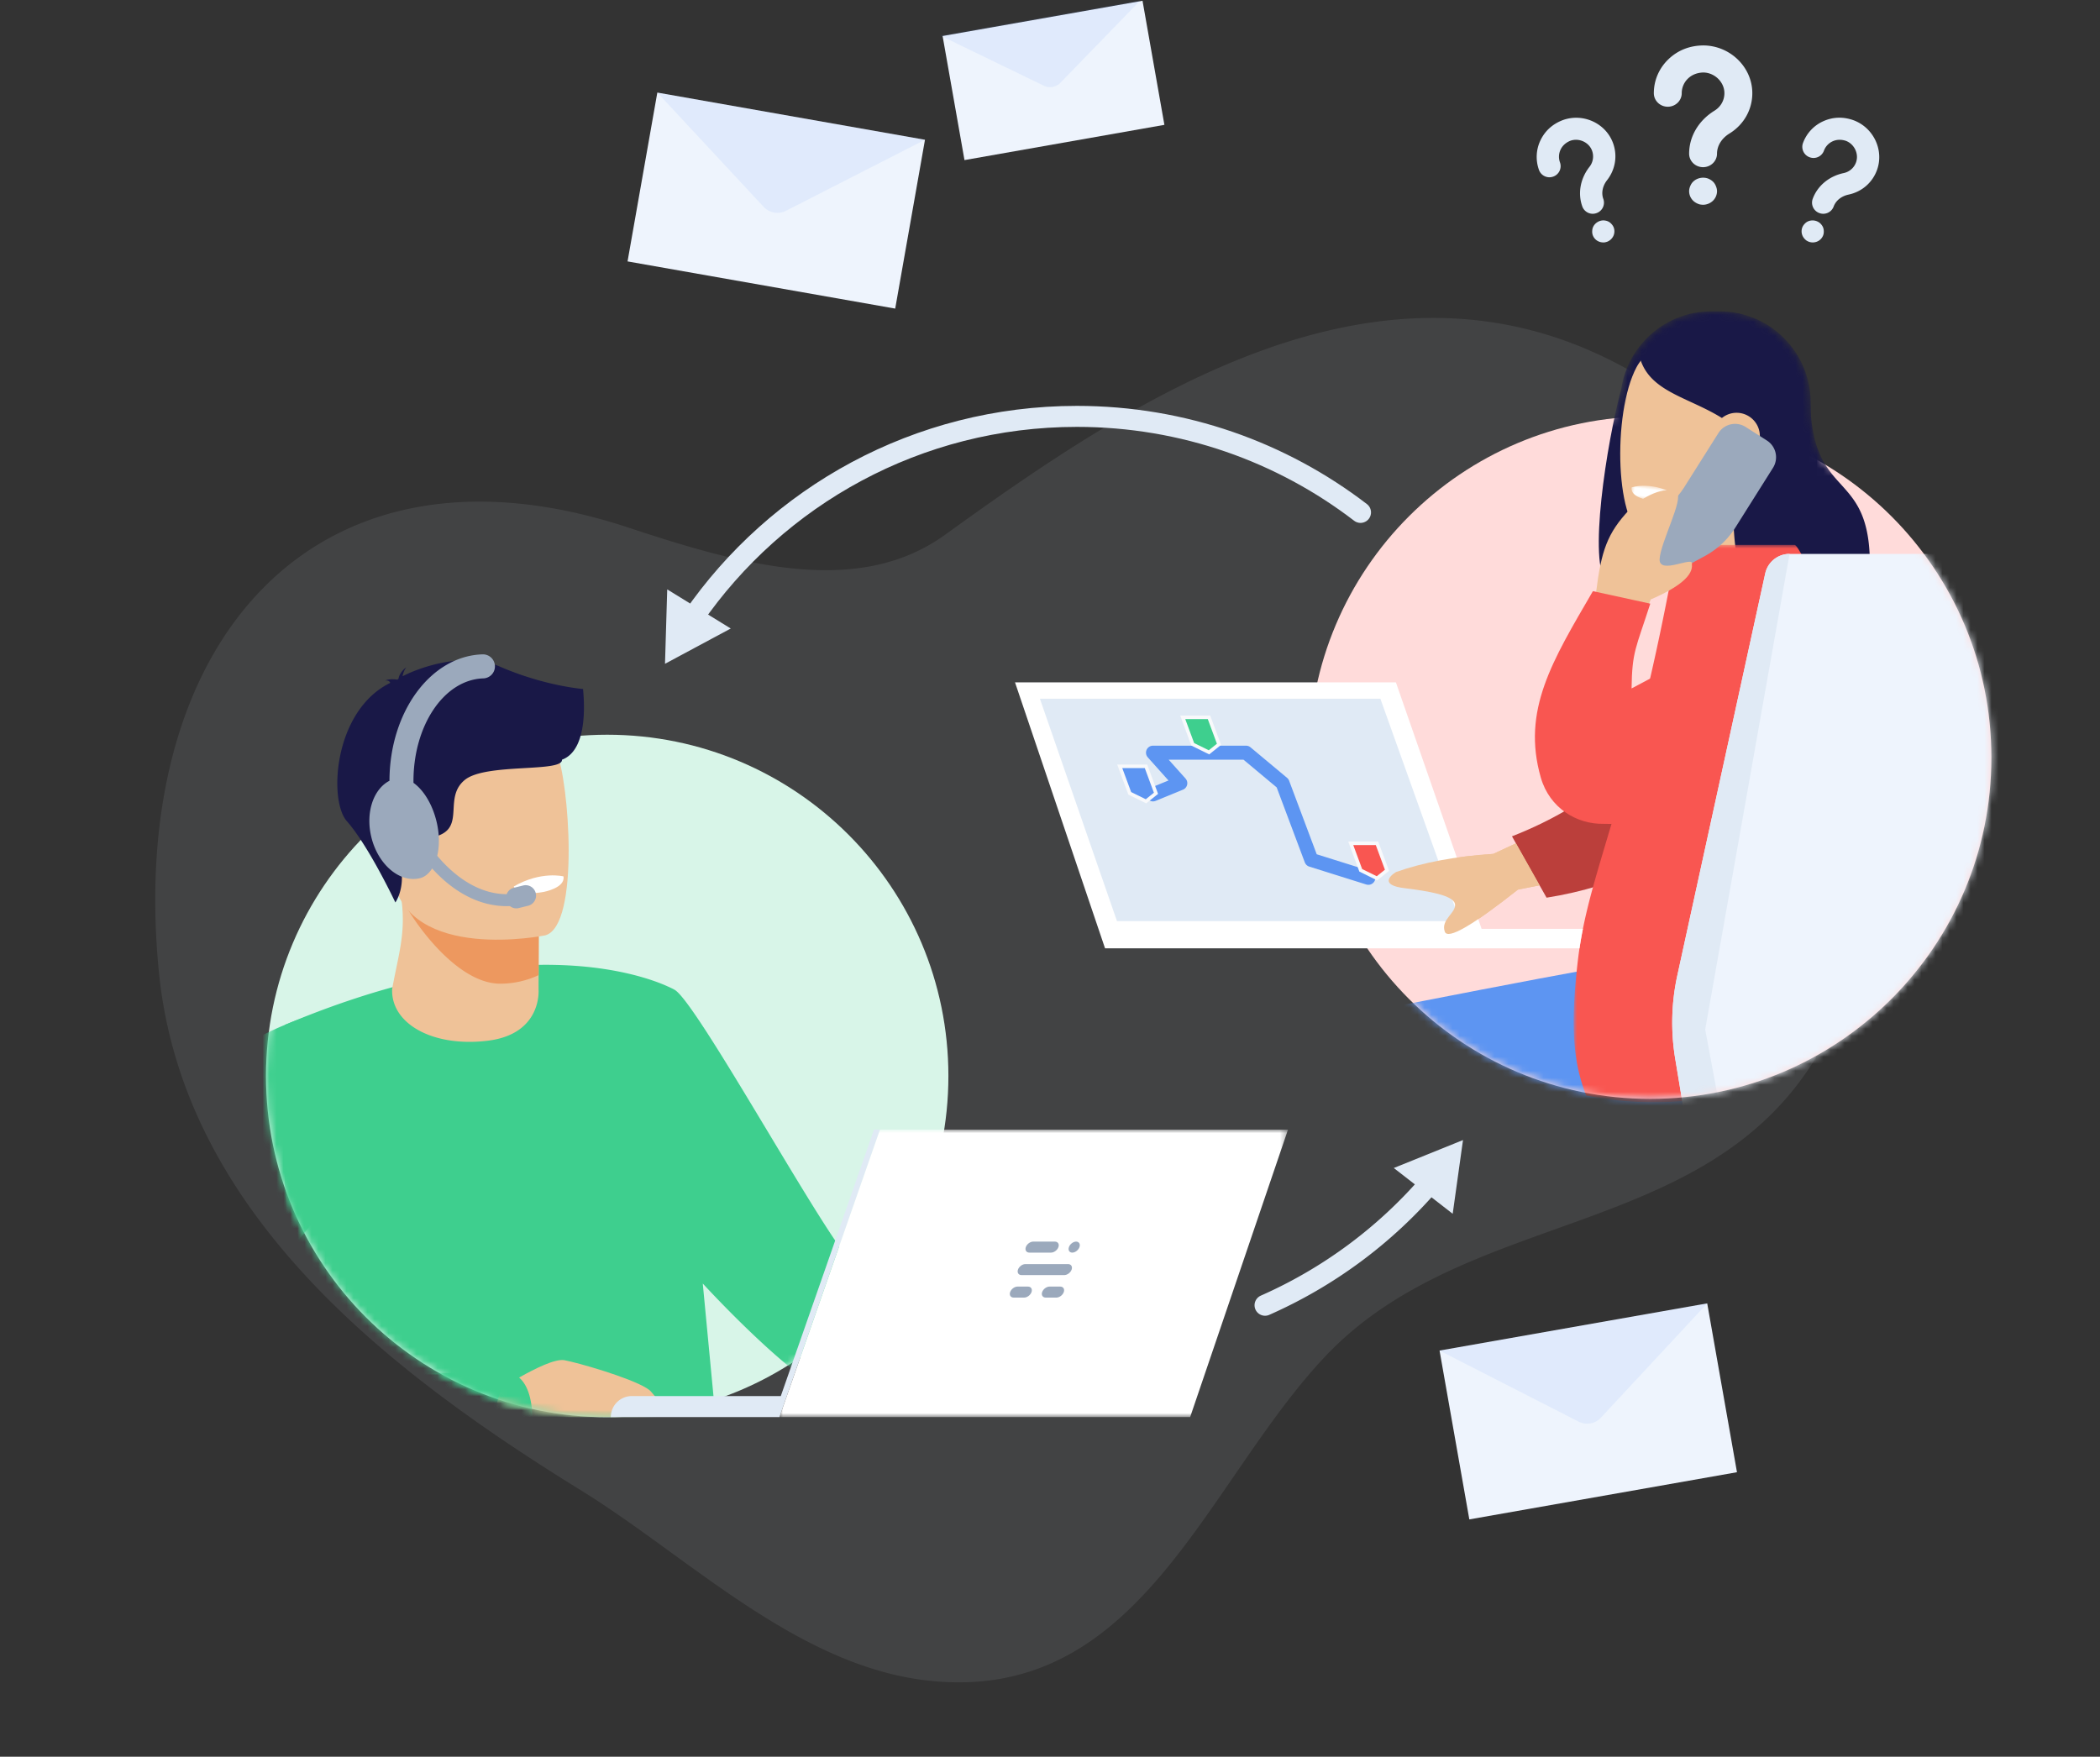
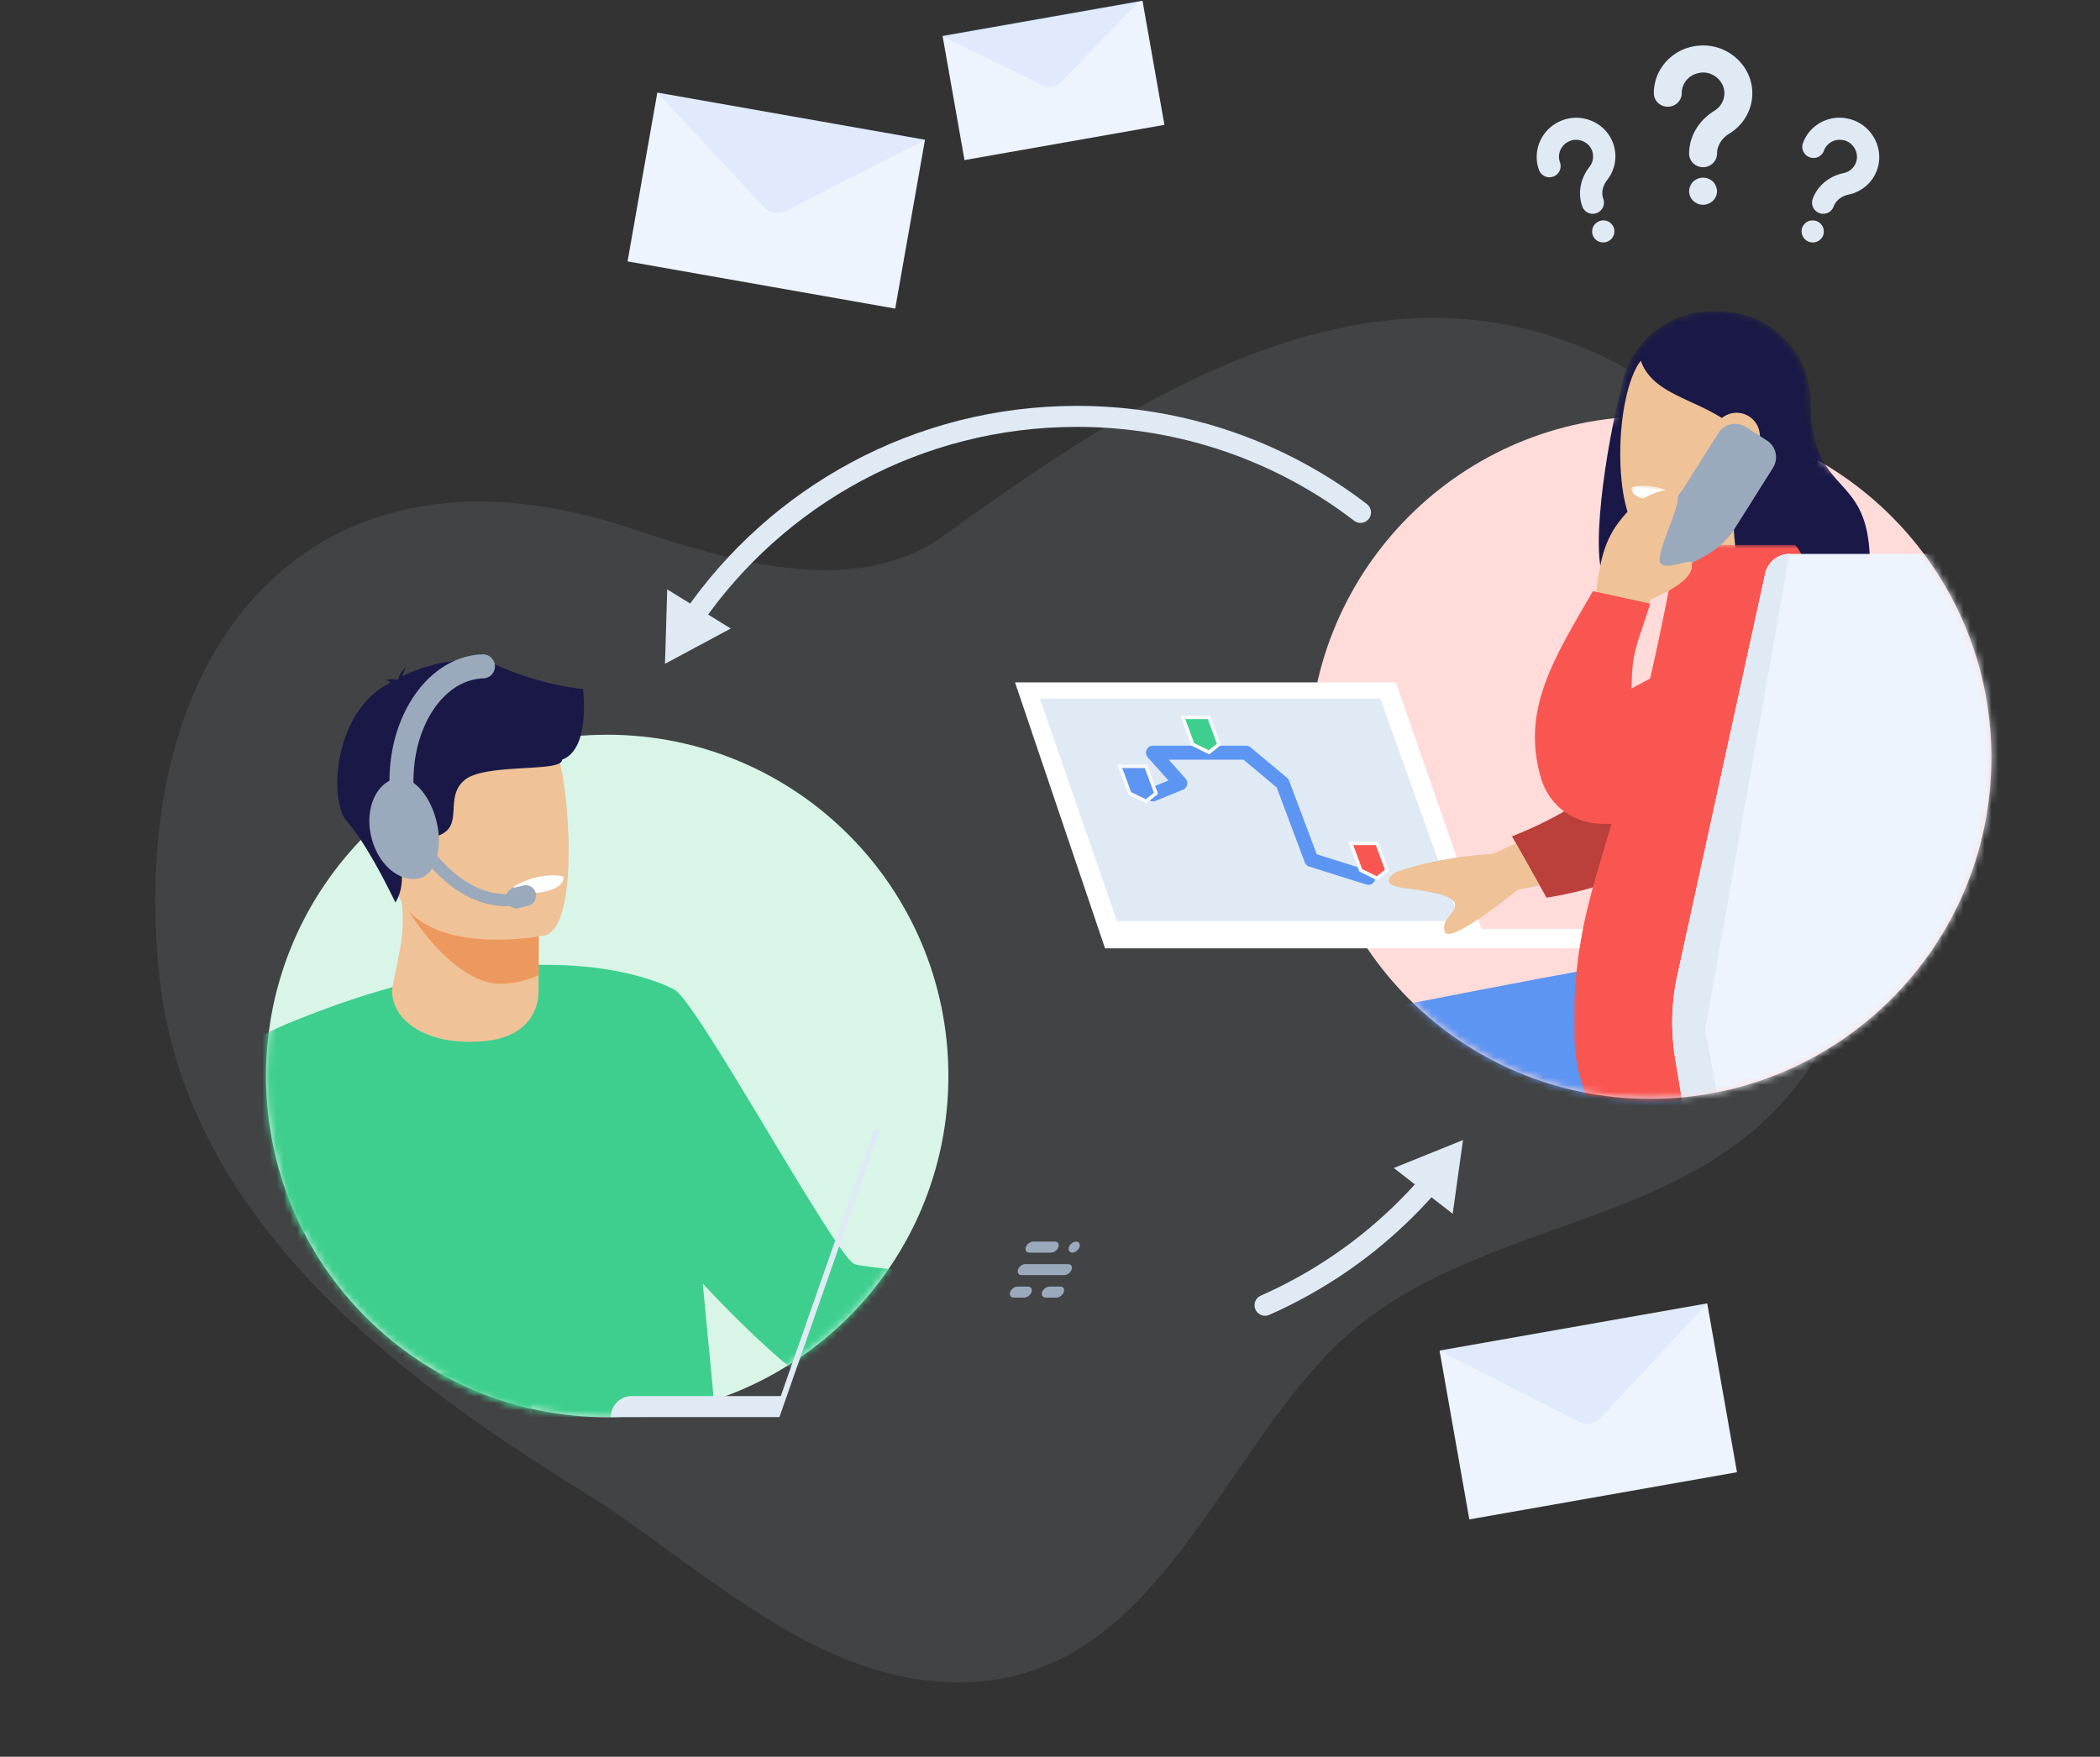
<svg xmlns="http://www.w3.org/2000/svg" xmlns:xlink="http://www.w3.org/1999/xlink" width="300" height="251" viewBox="0 0 300 251">
  <rect x="0" y="0" width="300" height="251" fill="#333333" stroke="none" />
  <defs>
    <path id="a" d="M0 0h300v250H0z" />
    <path id="c" d="M0 48.757c0 26.928 21.822 48.758 48.743 48.758 26.919 0 48.742-21.83 48.742-48.758C97.485 21.83 75.662 0 48.743 0 21.822 0 0 21.83 0 48.757" />
    <path id="e" d="M0 48.757c0 26.928 21.822 48.758 48.743 48.758 26.919 0 48.742-21.83 48.742-48.758C97.485 21.83 75.662 0 48.743 0 21.822 0 0 21.83 0 48.757Z" />
    <path id="g" d="M48.743 97.515c26.919 0 48.742-21.83 48.742-48.758C97.485 21.83 75.662 0 48.743 0 21.822 0 0 21.83 0 48.757c0 26.928 21.822 48.758 48.743 48.758Z" />
-     <path id="i" d="M0 0h72.649v41.074H0z" />
    <path id="k" d="M58.668 0c7.179 0 12.997 5.839 12.997 13.042v1.318c.24 3.633 1.06 5.87 2.1 7.547 14.21 8.519 23.72 24.074 23.72 41.85 0 26.928-21.823 48.758-48.742 48.758C21.822 112.515 0 90.685 0 63.757c0-25.195 19.105-45.928 43.616-48.49.33-1.56.668-2.982.99-4.173C45.544 4.814 50.941 0 57.46 0Z" />
    <path id="m" d="M0 0h6v2H0z" />
    <path id="o" d="M0 0h51.496v79.635H0z" />
  </defs>
  <g fill="none" fill-rule="evenodd">
    <g transform="translate(0 .492)">
      <mask id="b" fill="#fff">
        <use xlink:href="#a" />
      </mask>
      <path fill="#E0EAF5" d="M174.135 8.072c-22.969.06-46.022 10.35-65.968 21.093-14.058 7.571-32.106 12.762-43.87 24.244a41.465 41.465 0 0 0-4.478 5.128c-18.013 24.513 4.496 48.127 11.733 72.18 8.9 29.591-15.071 58.113 4.598 86.41 13.61 19.575 37.385 30.908 61.016 30.945h.217c12.299-.017 24.548-3.097 35.298-9.67 33.848-20.7 31.113-62.643 27.72-95.911-1.564-15.333 10.86-27.412 23.504-38.679 35.282-31.448 21.553-70.385-21.462-89.84-9.13-4.13-18.5-5.873-27.885-5.9h-.423Z" mask="url(#b)" opacity=".3" transform="rotate(-120 148.491 128.072)" />
    </g>
    <path stroke="#E0EAF5" stroke-linecap="round" stroke-width="3" d="M98.976 88.295c11.99-17.395 32.09-28.803 54.863-28.803 15.25 0 29.3 5.116 40.52 13.72" />
    <path fill="#E0EAF5" d="M104.394 89.802 95 94.842l.317-10.63z" />
    <path stroke="#E0EAF5" stroke-linecap="round" stroke-width="3" d="M204.343 168.977a66.716 66.716 0 0 1-23.621 17.515" />
    <path fill="#E0EAF5" d="m199.113 166.885 9.887-3.994-1.471 10.534z" />
    <path fill="#D8F5E8" d="M86.743 202.492c-26.92 0-48.743-21.83-48.743-48.757 0-26.928 21.823-48.758 48.743-48.758 26.919 0 48.742 21.83 48.742 48.758 0 26.927-21.823 48.757-48.742 48.757" />
    <g transform="translate(38 104.977)">
      <mask id="d" fill="#fff">
        <use xlink:href="#c" />
      </mask>
      <path fill="#3ECF8E" d="M121.322 80.055c-3.557-1.688-34.627-3.466-37.25-4.424-2.622-.953-22.234-37.084-25.666-39.165a4.16 4.16 0 0 0-.219-.123.34.34 0 0 0-.06-.034 23.976 23.976 0 0 0-.321-.156c-.065-.03-.128-.06-.194-.089l-.153-.07-.1-.043a16.721 16.721 0 0 0-.913-.387c-2.55-1.006-7.59-2.514-15.167-2.676a59.976 59.976 0 0 0-2.328-.006c-.137.002-.271.002-.408.008-3.038.065-6.428.347-10.172.939a95.622 95.622 0 0 0-10.305 2.248c-2.1.575-4.283 1.244-6.55 2.018l-.023.004a131.06 131.06 0 0 0-8.447 3.213c-.118.048-.238.095-.355.145v.003c-.009.104-.145 2.233-.232 5.688-.151 5.971-.145 15.913.972 26.248l.025.23c.65 5.958 1.672 12.04 3.25 17.56.629 2.208 1.346 4.328 2.164 6.31h55.341l-1.815-19.078.007.004c6.84 7.37 13.64 13.36 15.263 13.83 3.169.912 36.148-1.249 41.694-3.824 5.539-2.575 1.962-8.373 1.962-8.373" mask="url(#d)" />
    </g>
    <g transform="translate(38 104.977)">
      <mask id="f" fill="#fff">
        <use xlink:href="#e" />
      </mask>
-       <path fill="#EFC298" d="M32.923 97.497c-.186-1.103.02-2.49.88-4.222 0 0 1.07-.693 2.49-1.502 2.116-1.194 5.012-2.64 6.324-2.409.235.043.553.112.928.204 3.112.745 10.364 2.981 11.46 4.29.904 1.077 2.134 2.447 2.98 3.639H32.924Z" mask="url(#f)" />
    </g>
    <g transform="translate(38 104.977)">
      <mask id="h" fill="#fff">
        <use xlink:href="#g" />
      </mask>
      <path fill="#3ECF8E" d="M-33.396 97.497c-.14-.671-.145-1.288.039-1.755 1.556-3.93 4.59-10.4 8.087-17.34a445.318 445.318 0 0 1 8.05-15.266c3.694-6.659 7.08-12.23 9.068-14.514 1.567-1.795 3.546-3.304 5.61-4.547 1.75-1.056 3.562-1.923 5.232-2.615v-.002c.118-.05.238-.099.355-.146 3.63-1.472 6.51-2.118 6.51-2.118s.038 1.65.042 4.182c.01 7.352-.271 22.169-2.617 25.783-.653 1.008-1.871 2.53-3.392 4.316-.046.05-.088.1-.132.15-.824.967-1.737 2.006-2.695 3.075-5.443 6.099-12.333 13.26-13.174 14.132-.06.059-.087.089-.087.089h.1l14.621.205 23.79.061 9.298.128c.643.276 1.142.733 1.525 1.297.9 1.315 1.176 3.231 1.218 4.885h-71.448Z" mask="url(#h)" />
    </g>
    <path fill="#EFC298" d="m76.945 139.327-.008 2.042s.566 6.388-7.297 7.334c-7.864.948-13.826-2.47-13.62-7.4.702-3.82 1.475-6.441 1.523-9.6a22.213 22.213 0 0 0-.286-3.826l15.24-.327 4.489.726-.04 11.051Z" />
    <path fill="#ED985F" d="m76.986 128.276-.04 11.052a12.902 12.902 0 0 1-5.493 1.22c-7.003.01-13.975-11.265-14.195-12.67l19.728.398Z" />
    <path fill="#EFC298" d="M77.884 133.645s-19.511 3.974-21.8-8.22c-2.286-12.192-6.344-19.89 6.017-22.943 12.36-3.053 15.66 1.144 17.413 5.028 1.753 3.884 3.387 24.787-1.63 26.135" />
    <path fill="#191847" d="M83.296 98.443s-5.444-.41-11.867-3.192c-5.214-2.259-11.785.247-13.916 1.375.056-.344.193-.813.518-1.285 0 0-.957.68-1.097 1.63-.098.074-.142.124-.117.141 0 0-1.086-.197-1.784.118 0 0 .49-.071.663.243a.3.3 0 0 0 .08.087c-8.122 3.94-8.854 16.79-6.234 19.76 3.153 3.572 6.939 11.622 6.939 11.622s1.372-1.906.795-5.052c-.577-3.147 2.142-3.151 5.572-4.588 3.43-1.435.563-5.437 3.564-7.875 3-2.437 14.016-1.022 13.87-2.882 4.086-1.497 3.014-9.683 3.014-10.102" />
    <path fill="#E0EAF5" d="M125.71 161.4h-.857l-13.31 38.068h-21.28a3.005 3.005 0 0 0-3.004 3.006h24.091l14.36-41.073Z" />
    <g transform="translate(111.35 161.4)">
      <mask id="j" fill="#fff">
        <use xlink:href="#i" />
      </mask>
      <path fill="#FFF" d="M72.65 0H14.36L0 41.074h58.669z" mask="url(#j)" />
    </g>
    <path fill="#9BA9BC" d="M153.731 177.4c-.416 0-.876.353-1.027.785-.152.435.063.788.479.788.414 0 .877-.353 1.028-.788.15-.432-.065-.785-.48-.785m-1.15 3.213h-6.098c-.43 0-.906.352-1.058.786-.15.434.077.787.509.787h6.099c.431 0 .906-.353 1.057-.787.15-.434-.078-.786-.509-.786m-1.12 3.214h-1.524c-.432 0-.908.351-1.059.786-.152.434.08.787.51.787h1.524c.432 0 .907-.353 1.057-.787.153-.435-.077-.786-.508-.786m-4.61 0h-1.488c-.431 0-.906.351-1.057.786-.153.434.077.787.507.787h1.49c.431 0 .906-.353 1.057-.787.151-.435-.077-.786-.509-.786m-.306-5.642c.153-.432.626-.785 1.058-.785h3.092c.433 0 .66.353.509.785-.15.435-.626.788-1.057.788h-3.093c-.431 0-.66-.353-.509-.788" />
    <path fill="#FFF" d="M73.395 126.658s.537 1.468 4.265.782c0 0 3.131-.574 2.835-2.222 0 0-3.201-.814-7.1 1.44" />
    <path fill="#9BA9BC" d="M68.931 93.493c-7.447.244-13.27 8.267-13.293 18.065-2.295 1.182-3.446 4.538-2.589 8.054.96 3.939 4.064 6.566 6.934 5.866.719-.175 1.3-.686 1.75-1.392 2.262 2.507 6.1 5.573 11.107 5.374.348.27.797.4 1.256.285l1.369-.338a1.49 1.49 0 0 0-.718-2.892l-1.368.34c-.485.12-.828.475-1 .905-4.536-.018-8.03-3.234-9.916-5.486.327-1.409.329-3.13-.11-4.93-.604-2.482-1.866-4.484-3.285-5.492-.093-8.084 4.313-14.74 9.975-14.924a1.712 1.712 0 0 0 1.66-1.774 1.716 1.716 0 0 0-1.772-1.66" />
    <path fill="#FFDBDA" d="M235.743 157.007c26.919 0 48.742-21.83 48.742-48.757 0-26.928-21.823-48.758-48.742-48.758-26.921 0-48.743 21.83-48.743 48.758 0 26.927 21.822 48.757 48.743 48.757Z" />
    <g transform="translate(187 44.492)">
      <mask id="l" fill="#fff">
        <use xlink:href="#k" />
      </mask>
      <g mask="url(#l)">
        <path fill="#5D95F2" d="M7.091 118.961c.98-.505 40.161 3.913 51.913 3.913 16.945 0 23.955-10.688 24.524-30.485H49.96c-6.835.732-42.486 7.923-55.726 10.395-5.668 1.059 12.204 16.514 12.857 16.177Z" />
        <path fill="#EFC298" d="M12.441 80.099c3.855-1.372 8.484-2.235 13.89-2.59l21.696-10.114 2.101 11.21-20.281 4.012C23.302 87.79 19.82 89.794 19.4 88.629c-.628-1.746 1.688-2.713 1.454-3.96-.234-1.248-3.814-1.844-7.236-2.264-3.423-.42-2.139-1.727-1.178-2.306" />
        <path fill="#BB3F3B" d="M52.025 57.614C47.605 63.506 40.543 70.502 28.997 75l4.94 8.769c10.04-1.568 20.79-6.265 25.848-13.579 3.988-5.763-.702-13.68-7.76-12.577" />
        <path fill="#191847" d="M57.459 0c-6.518 0-11.915 4.814-12.853 11.094-2.084 7.703-4.8 25.027-2.029 27.744h17.531l.005-.093c6.498-.721 11.552-6.25 11.552-12.963v-12.74C71.665 5.84 65.847 0 58.668 0H57.46Z" />
        <path fill="#EFC298" d="M48.234 32.312c1.805.466 5.65-.678 9.566-3.045l-2.457 17.445H69.85L64.857 23.35c2.785-3.282 4.67-7.303 4.356-11.809-.908-12.982-18.917-10.125-22.42-3.573-3.502 6.551-3.086 23.173 1.441 24.344Z" />
        <g transform="scale(-1 1) rotate(-7 181.373 438.596)">
          <mask id="n" fill="#fff">
            <use xlink:href="#m" />
          </mask>
          <path fill="#FFF" d="M0 .627S.216 1.997 3.357 2c0 0 2.637.003 2.643-1.487 0 0-2.484-1.227-6 .114" mask="url(#n)" />
        </g>
        <path fill="#191847" d="M58.365.607c-7 0-9.21 3.269-11.091 6.043 1.406 4.845 6.866 5.564 11.717 8.582a3.303 3.303 0 0 1 2.095-.745 3.33 3.33 0 0 1 3.325 3.337 3.33 3.33 0 0 1-3.476 3.333c-.668 7.206-.4 15.434 1.591 17.387h17.531c.977-17.03-8.463-10.435-8.463-26.47-.589-.577-1.145-1.148-1.694-1.641l.019-.471C66.883 3.725 63.031.607 58.365.607" />
        <g transform="translate(37.811 33.365)">
          <mask id="p" fill="#fff">
            <use xlink:href="#o" />
          </mask>
          <path fill="#F95651" d="M31.559 0H14.786C8.27 36.486 2.174 46.12.61 59.282c-1.22 10.26-.498 15.025 1.173 19.39a48.8 48.8 0 0 0 9.653.963c16.6 0 31.256-8.334 40.06-21.052C46.366 32.1 32.87 0 31.559 0" mask="url(#p)" />
        </g>
        <path fill="#9BA9BC" d="m62.38 16.513 3.037 1.938a2.834 2.834 0 0 1 .87 3.896l-5.36 8.509a11.825 11.825 0 0 1-4.378 4.102l-7.84 4.245a2.81 2.81 0 0 1-3.268-.429l-2.122-2c-1.383-1.305-1.112-3.58.538-4.52l5.624-3.204a11.828 11.828 0 0 0 4.147-3.967l4.86-7.697a2.81 2.81 0 0 1 3.892-.873" />
        <path fill="#EFC298" d="M54.698 36.118c.209 1.581-1.753 3.262-5.884 5.042l-3.218 8.746-8.15.754c1.99-3.867 3.178-7.364 3.563-10.491.739-5.981 1.611-8.487 4.754-11.829 1.682-1.787 5.324-3.636 6.786-2.395.987.84-2.332 7.069-2.46 9.436-.129 2.368 4.99-.559 4.609.737" />
        <path fill="#F95651" d="m71.665 58.777-3.584-17.499c-6.92 4.41-15.704 9.29-21.999 12.593.073-5.31.606-5.693 2.672-12.112l-8.196-1.786c-5.767 9.91-10.208 17.023-7.438 26.648 1.25 4.341 5.13 6.682 8.98 6.594.02.001.037.006.056.006 9.979.282 21.393-6.36 29.509-14.444" />
        <path fill="#EEF4FD" d="M31.742 134.088a6.629 6.629 0 0 1-6.624-6.397l-.004-.232a6.63 6.63 0 0 1 6.628-6.63H54.64l-2.326-14.068a31.547 31.547 0 0 1 .305-11.883l12.557-57.434a3.556 3.556 0 0 1 3.475-2.796h43.58a3.94 3.94 0 0 1 3.923 4.306l-5.624 60.18 5.38 31.205a3.204 3.204 0 0 1-3.158 3.749h-81.01Z" />
        <path fill="#E0EAF5" d="m56.599 102.598 5.875 31.49H31.742a6.63 6.63 0 0 1 0-13.259H54.64l-2.326-14.068a31.547 31.547 0 0 1 .305-11.883l12.557-57.434a3.556 3.556 0 0 1 3.475-2.796l-12.052 67.95Z" />
      </g>
    </g>
    <path fill="#FFF" d="m199.414 97.492 12.243 35.218h14.474a58.396 58.396 0 0 0-.489 2.783h-67.78l-12.862-38h54.414Z" />
    <path fill="#E0EAF5" d="M148.557 99.835h48.64l11.36 31.772h-48.99z" />
    <path stroke="#5D95F2" stroke-linecap="round" stroke-linejoin="round" stroke-width="2" d="m164.712 113.503 3.904-1.6-3.904-4.363H178l5.225 4.363 4.112 10.962 8.144 2.557" />
    <path fill="#5D95F2" stroke="#F8F9FB" stroke-width=".5" d="m159.964 109.492 1.428 3.857 2.322 1.143 1.428-1.143-1.428-3.857z" />
    <path fill="#3ECF8E" stroke="#F8F9FB" stroke-width=".5" d="m168.964 102.492 1.428 3.857 2.322 1.143 1.428-1.143-1.428-3.857z" />
    <path fill="#F95651" stroke="#F8F9FB" stroke-width=".5" d="m192.964 120.492 1.428 3.857 2.322 1.143 1.428-1.143-1.428-3.857z" />
    <path fill="#EFC298" d="m216.561 120.495 3.381 6.001-3.095.613c-6.545 5.173-10.027 7.177-10.446 6.012-.628-1.746 1.688-2.713 1.454-3.96-.234-1.248-3.814-1.844-7.236-2.264-3.423-.42-2.139-1.727-1.178-2.306 3.855-1.371 8.484-2.235 13.89-2.589l3.23-1.507Z" />
    <path fill="#EEF4FD" d="m248.14 210.35-38.236 6.742-4.254-24.123 38.237-6.742z" />
    <path fill="#5D95F2" fill-opacity=".1" d="m205.65 192.97 19.847 10.143a2.681 2.681 0 0 0 3.21-.566l15.18-16.32-38.237 6.742Z" />
    <path fill="#EEF4FD" d="m166.343 17.838-28.56 5.036-3.126-17.727 28.56-5.036z" />
    <path fill="#5D95F2" fill-opacity=".1" d="m134.352 5.086 14.749 7.153a2.074 2.074 0 0 0 2.397-.423L162.911.05l-28.559 5.036Z" />
    <path fill="#EEF4FD" d="m89.65 37.35 38.237 6.742 4.254-24.123-38.237-6.742z" />
    <path fill="#5D95F2" fill-opacity=".1" d="m132.14 19.97-19.846 10.143a2.681 2.681 0 0 1-3.21-.566l-15.18-16.32 38.237 6.742Z" />
    <path fill="#E0EAF5" d="M243.296 23.886c-1.102 0-1.992-.866-1.992-1.933 0-2.449 1.355-4.743 3.62-6.136.905-.557 1.437-1.507 1.42-2.545-.02-1.558-1.396-2.891-3.004-2.914-.827.019-1.598.291-2.184.85a2.898 2.898 0 0 0-.908 2.108c0 1.067-.893 1.933-1.993 1.933-1.102 0-1.992-.866-1.992-1.933 0-1.841.745-3.567 2.094-4.86 1.35-1.291 3.074-1.964 5.039-1.964 3.77.053 6.882 3.07 6.934 6.728.034 2.39-1.188 4.582-3.272 5.861-1.108.682-1.77 1.755-1.77 2.872 0 1.067-.89 1.933-1.992 1.933m0 5.372c-.14 0-.259-.02-.398-.039a1.273 1.273 0 0 1-.359-.116c-.12-.038-.239-.116-.339-.174a1.912 1.912 0 0 1-.897-1.604c0-.251.059-.502.16-.734.1-.251.24-.464.419-.638.555-.541 1.434-.715 2.171-.425.26.116.479.251.658.425.18.174.319.387.418.638.1.232.16.483.16.734a1.92 1.92 0 0 1-.578 1.353 2.06 2.06 0 0 1-1.415.58m16.618 1.186a1.582 1.582 0 0 1-.96-2.02c.68-1.87 2.336-3.251 4.426-3.695a2.383 2.383 0 0 0 1.775-1.554c.418-1.195-.246-2.59-1.448-3.048-.627-.211-1.283-.214-1.878.052a2.373 2.373 0 0 0-1.27 1.361 1.583 1.583 0 0 1-2.034.93 1.582 1.582 0 0 1-.961-2.02 5.472 5.472 0 0 1 2.925-3.138c1.374-.616 2.857-.658 4.334-.12 2.82 1.07 4.32 4.226 3.343 7.033-.64 1.835-2.166 3.174-4.089 3.58-1.022.218-1.817.856-2.128 1.709a1.582 1.582 0 0 1-2.035.93m-1.493 4.102c-.105-.038-.189-.086-.288-.139a1.007 1.007 0 0 1-.238-.187c-.079-.062-.147-.153-.206-.225a1.565 1.565 0 0 1-.228-1.47c.07-.192.183-.368.323-.517.145-.165.31-.289.492-.373a1.644 1.644 0 0 1 1.751.27c.163.16.29.323.376.505.087.181.132.382.138.601.01.204-.015.413-.085.604-.14.384-.444.708-.81.875a1.633 1.633 0 0 1-1.225.056m-30.336-4.102a1.582 1.582 0 0 1-2.035-.93c-.68-1.87-.299-3.992 1.017-5.676a2.383 2.383 0 0 0 .36-2.332c-.447-1.183-1.853-1.825-3.068-1.403-.616.241-1.12.66-1.406 1.247a2.373 2.373 0 0 0-.097 1.859 1.583 1.583 0 0 1-.96 2.02 1.582 1.582 0 0 1-2.035-.93 5.472 5.472 0 0 1 .223-4.284c.657-1.355 1.766-2.34 3.243-2.878 2.848-.992 6.026.46 7.082 3.24.69 1.815.38 3.823-.83 5.37-.644.824-.843 1.824-.533 2.676a1.582 1.582 0 0 1-.96 2.021m1.492 4.102c-.105.038-.2.056-.31.08a1.007 1.007 0 0 1-.302.009c-.1.003-.212-.023-.303-.04a1.565 1.565 0 0 1-1.12-.98 1.506 1.506 0 0 1-.084-.604c.005-.219.05-.42.137-.601.268-.565.88-.939 1.515-.92.227.019.43.062.612.146.183.083.347.208.492.372.14.15.254.325.324.517.14.384.114.827-.058 1.191a1.633 1.633 0 0 1-.903.83" />
  </g>
</svg>